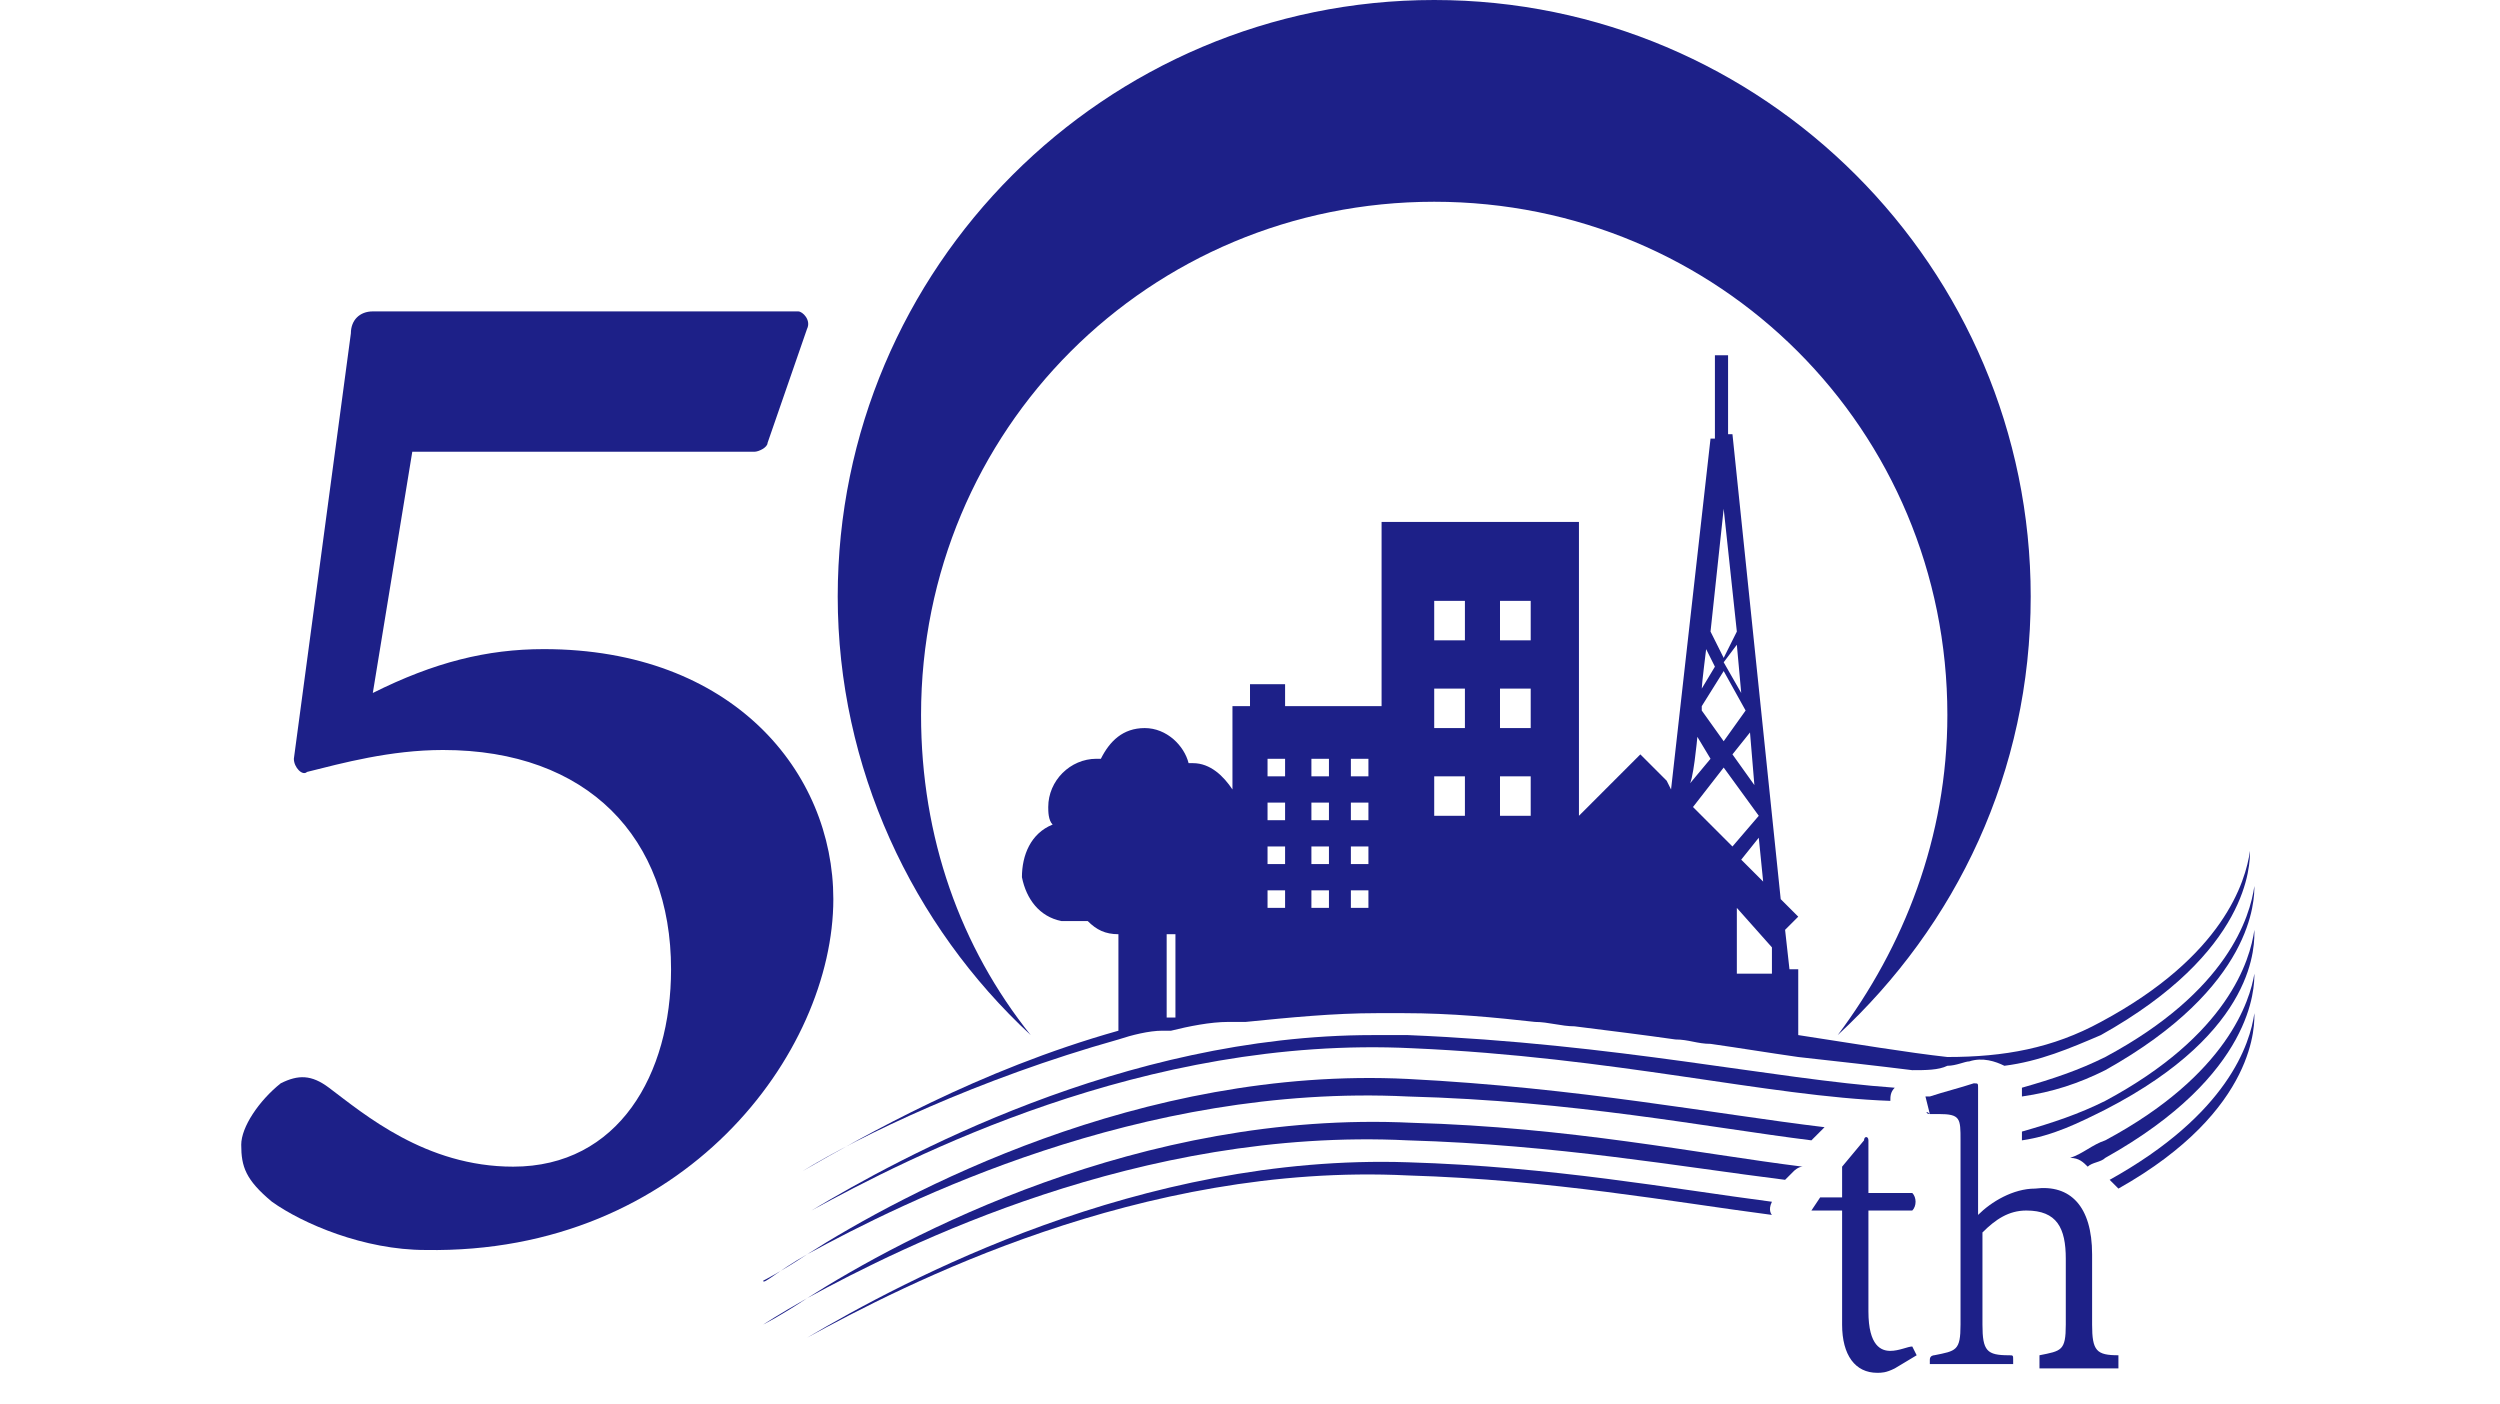
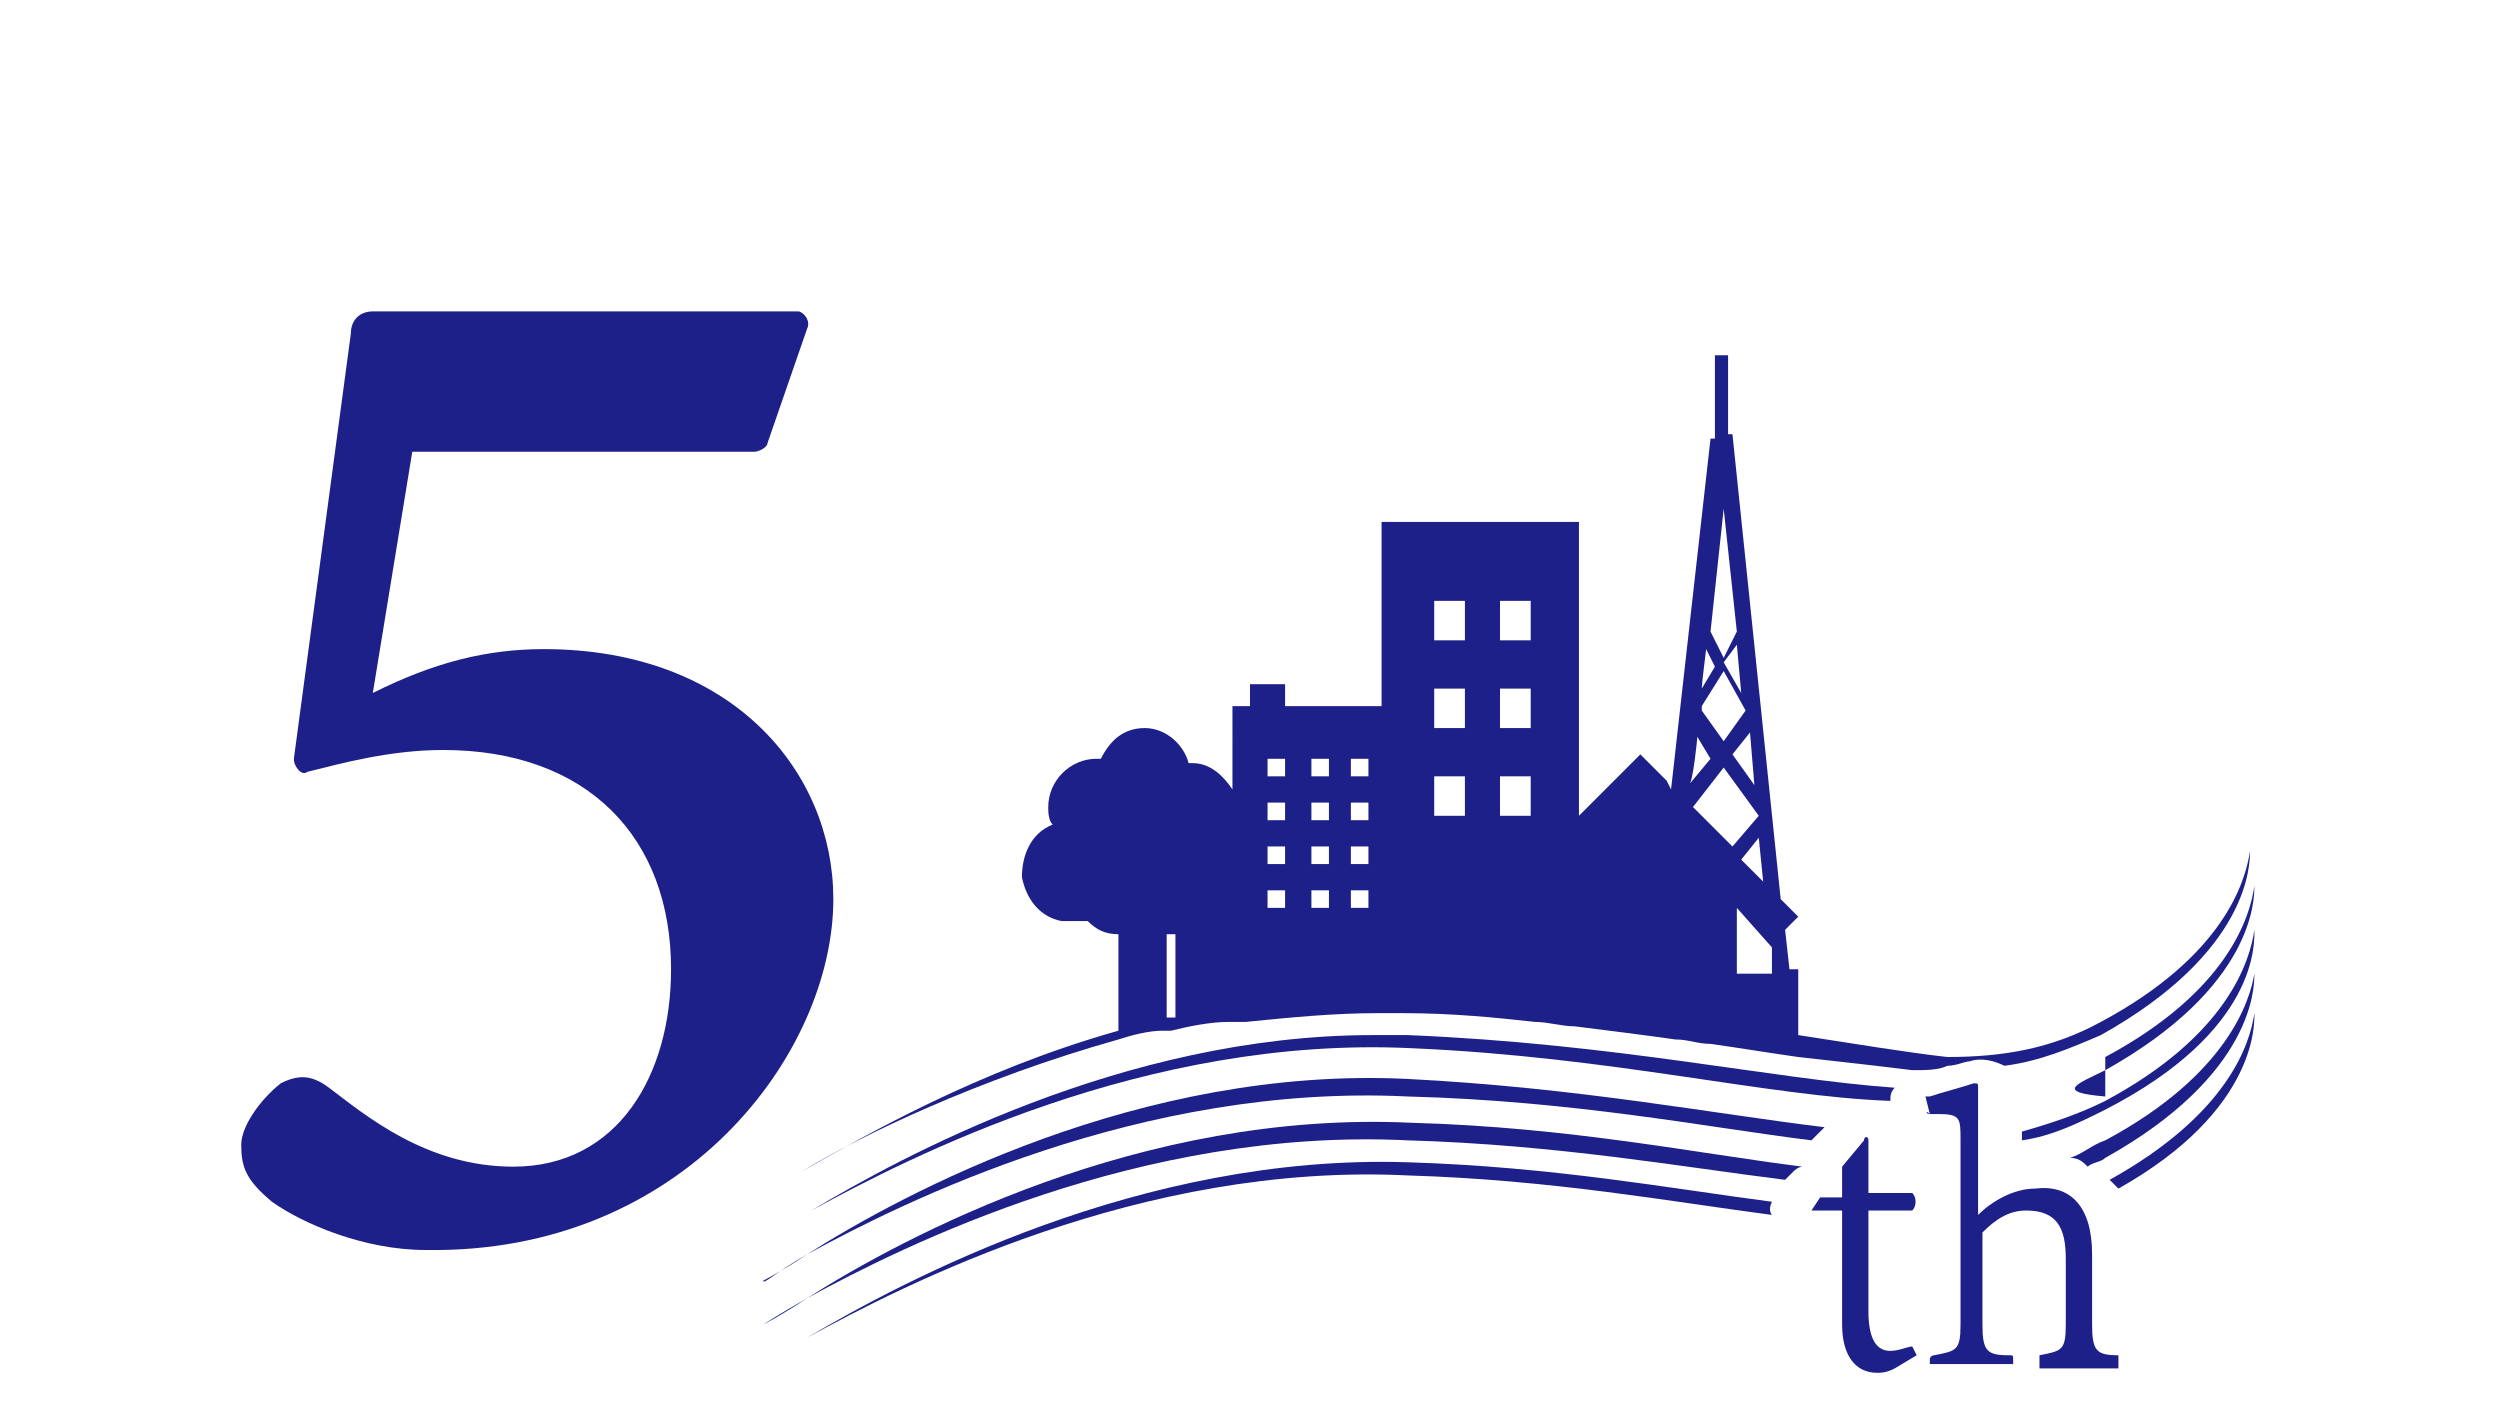
<svg xmlns="http://www.w3.org/2000/svg" version="1.1" id="_レイヤー_2" x="0px" y="0px" viewBox="0 0 57 32" style="enable-background:new 0 0 57 32;" xml:space="preserve">
  <style type="text/css">
	.st0{fill:#1D2088;}
</style>
  <path class="st0" d="M12.4,14.8c-1.3,0-2.5,0.3-3.9,1l0.9-5.5h7.8c0.1,0,0.3-0.1,0.3-0.2l0.9-2.6c0.1-0.2-0.1-0.4-0.2-0.4H8.5  C8.2,7.1,8,7.3,8,7.6l-1.3,9.7c0,0.2,0.2,0.4,0.3,0.3c0.8-0.2,1.9-0.5,3.1-0.5c3.3,0,5.2,2,5.2,5c0,2.4-1.2,4.5-3.6,4.5  c-2,0-3.4-1.2-4.2-1.8c-0.4-0.3-0.7-0.3-1.1-0.1c-0.5,0.4-0.9,1-0.9,1.4c0,0.5,0.1,0.8,0.7,1.3c0.7,0.5,2.1,1.1,3.5,1.1  c5.9,0.1,9.3-4.5,9.3-8C19,17.6,16.7,14.8,12.4,14.8" />
  <path class="st0" d="M48,26c-0.3,0.1-0.5,0.3-0.8,0.4c0.2,0,0.3,0.1,0.4,0.2c0.1-0.1,0.3-0.1,0.4-0.2c3.4-1.9,3.4-3.9,3.4-4.2  C51.3,22.8,50.8,24.5,48,26" />
  <path class="st0" d="M48.1,26.9c0.1,0.1,0.1,0.1,0.2,0.2c3.2-1.8,3.1-3.8,3.1-4C51.3,23.8,50.8,25.4,48.1,26.9" />
  <path class="st0" d="M51.4,22.1c0-0.2,0-0.4,0-0.4V22.1C51.4,22.1,51.4,22.1,51.4,22.1" />
  <path class="st0" d="M40.4,27.4c-2.3-0.3-5-0.8-8.3-0.9c-6.1-0.2-11.5,2.7-13.7,4c-0.6,0.4-1,0.6-1,0.6v0c0,0,0.4-0.2,1-0.6  c2.2-1.2,7.6-4,13.7-3.7c3.3,0.1,6,0.6,8.3,0.9C40.4,27.7,40.3,27.6,40.4,27.4" />
-   <path class="st0" d="M23.5,23.6c-1.6-2-2.5-4.5-2.5-7.3c0-6.5,5.2-11.7,11.7-11.7s11.7,5.2,11.7,11.7c0,2.8-1,5.3-2.5,7.3  c2.7-2.5,4.4-6,4.4-10C46.3,6.1,40.2,0,32.7,0S19.1,6.1,19.1,13.6C19.1,17.5,20.8,21.1,23.5,23.6" />
  <path class="st0" d="M41,23.6v-1.5h-0.2l-0.1-0.9l0.3-0.3l-0.4-0.4L39.5,9.9l-0.1,0V8.1h-0.3v1.9l-0.1,0L38.1,18L38,17.8l-0.6-0.6  l-0.6,0.6L36,18.6v-6.7h-4.5v4.2h-2.2v-0.5h-0.8v0.5h-0.4V18c-0.2-0.3-0.5-0.6-0.9-0.6c0,0-0.1,0-0.1,0c-0.1-0.4-0.5-0.8-1-0.8  c-0.5,0-0.8,0.3-1,0.7c0,0,0,0-0.1,0c-0.6,0-1.1,0.5-1.1,1.1c0,0.1,0,0.3,0.1,0.4c-0.5,0.2-0.7,0.7-0.7,1.2c0.1,0.5,0.4,0.9,0.9,1  c0.2,0,0.4,0,0.6,0c0.2,0.2,0.4,0.3,0.7,0.3c0,0,0,0,0,0v2.2c-3.2,0.9-5.8,2.4-7.2,3.2c-0.6,0.4-1,0.6-1,0.6v0c0,0,0.4-0.2,1-0.6  c1.3-0.8,4-2.1,7.2-3c0.3-0.1,0.7-0.2,1-0.2c0.1,0,0.1,0,0.2,0c0.4-0.1,0.9-0.2,1.3-0.2c0.1,0,0.2,0,0.4,0c1-0.1,2-0.2,3-0.2  c0.1,0,0.2,0,0.4,0c0,0,0.1,0,0.2,0c1.1,0,2.1,0.1,3,0.2c0.3,0,0.6,0.1,0.9,0.1c0.8,0.1,1.6,0.2,2.3,0.3c0.3,0,0.5,0.1,0.8,0.1  c0.7,0.1,1.3,0.2,2,0.3c0.9,0.1,1.8,0.2,2.6,0.3c0.3,0,0.6,0,0.8-0.1c0.2,0,0.4-0.1,0.5-0.1c0.3-0.1,0.6,0,0.8,0.1c0,0,0,0,0,0  c0.8-0.1,1.5-0.4,2.2-0.7c3.4-1.9,3.4-3.9,3.4-4.2c-0.1,0.7-0.6,2.4-3.4,3.9c-1.1,0.6-2.2,0.8-3.5,0.8C43.5,24,42.3,23.8,41,23.6   M26.8,23.2c-0.1,0-0.1,0-0.2,0v-1.9c0,0,0.1,0,0.1,0c0,0,0,0,0.1,0C26.8,21.3,26.8,23.2,26.8,23.2z M29.3,20.7h-0.4v-0.4h0.4V20.7z   M29.3,19.7h-0.4v-0.4h0.4V19.7z M29.3,18.7h-0.4v-0.4h0.4V18.7z M29.3,17.7h-0.4v-0.4h0.4V17.7z M30.3,20.7h-0.4v-0.4h0.4V20.7z   M30.3,19.7h-0.4v-0.4h0.4V19.7z M30.3,18.7h-0.4v-0.4h0.4V18.7z M30.3,17.7h-0.4v-0.4h0.4V17.7z M31.2,20.7h-0.4v-0.4h0.4V20.7z   M31.2,19.7h-0.4v-0.4h0.4V19.7z M31.2,18.7h-0.4v-0.4h0.4V18.7z M31.2,17.7h-0.4v-0.4h0.4V17.7z M33.4,18.6h-0.7v-0.9h0.7V18.6z   M33.4,16.6h-0.7v-0.9h0.7V16.6z M33.4,14.6h-0.7v-0.9h0.7V14.6z M34.9,18.6h-0.7v-0.9h0.7V18.6z M34.9,16.6h-0.7v-0.9h0.7V16.6z   M34.9,14.6h-0.7v-0.9h0.7V14.6z M40.2,20.1l-0.5-0.5l0.4-0.5L40.2,20.1L40.2,20.1z M40,17.9l-0.5-0.7l0.4-0.5L40,17.9z M39.7,15.8  l-0.4-0.7l0.3-0.4C39.6,14.7,39.7,15.8,39.7,15.8z M39.3,11.6l0.3,2.8l-0.3,0.6L39,14.4L39.3,11.6z M38.9,14.8l0.2,0.4l-0.3,0.5  C38.8,15.6,38.9,14.8,38.9,14.8z M38.8,16.1l0.5-0.8l0.5,0.9l-0.5,0.7l-0.5-0.7L38.8,16.1L38.8,16.1z M38.7,16.8l0.3,0.5l-0.5,0.6  C38.6,17.9,38.7,16.8,38.7,16.8z M38.6,18.4l0.7-0.9l0.8,1.1l-0.6,0.7L38.6,18.4L38.6,18.4z M39.6,22.2v-1.5l0.8,0.9l0,0.6H39.6z" />
-   <path class="st0" d="M48,24.4c3.4-1.9,3.4-3.9,3.4-4.2c-0.1,0.7-0.6,2.4-3.4,3.9c-0.6,0.3-1.2,0.5-1.9,0.7c0,0,0,0.1,0,0.1V25  C46.8,24.9,47.4,24.7,48,24.4" />
+   <path class="st0" d="M48,24.4c3.4-1.9,3.4-3.9,3.4-4.2c-0.1,0.7-0.6,2.4-3.4,3.9c0,0,0,0.1,0,0.1V25  C46.8,24.9,47.4,24.7,48,24.4" />
  <path class="st0" d="M51.4,21.2c-0.1,0.7-0.6,2.4-3.4,3.9c-0.6,0.3-1.2,0.5-1.9,0.7V26c0.7-0.1,1.3-0.4,1.9-0.7  C51.5,23.5,51.4,21.5,51.4,21.2" />
  <path class="st0" d="M18.4,28.6c-0.6,0.4-1,0.6-1,0.6v0C17.4,29.3,17.7,29,18.4,28.6c2.2-1.2,7.6-3.9,13.7-3.6  c3.8,0.1,6.8,0.7,9.2,1l0.3-0.3c-2.5-0.3-5.6-0.9-9.5-1.1C26,24.3,20.6,27.2,18.4,28.6" />
  <path class="st0" d="M43.1,25.1c0-0.1,0-0.2,0.1-0.3c-2.8-0.2-6.3-1-11.1-1.2c-0.2,0-0.3,0-0.5,0c0,0,0,0,0,0c-0.1,0-0.2,0-0.3,0  c-5.7,0-10.8,2.8-12.8,4c-0.6,0.4-1,0.6-1,0.6v0c0,0,0.4-0.2,1-0.6c2.2-1.2,7.6-4,13.7-3.7C36.8,24.1,40.3,25,43.1,25.1L43.1,25.1z" />
  <path class="st0" d="M18.4,29.6c-0.6,0.4-1,0.6-1,0.6v0C17.4,30.2,17.7,30,18.4,29.6c2.2-1.2,7.6-3.9,13.7-3.6  c3.4,0.1,6.2,0.6,8.6,0.9l0.2-0.2c0,0,0.1-0.1,0.2-0.1c-2.4-0.3-5.3-0.9-8.9-1C26,25.3,20.6,28.2,18.4,29.6" />
  <path class="st0" d="M43.1,30.8c-0.2,0-0.5-0.1-0.5-0.9v-2.3h1c0.1-0.1,0.1-0.3,0-0.4h-1v-1.2c0-0.1-0.1-0.1-0.1,0L42,26.6  c0,0,0,0.1,0,0.1v0.6h-0.4c0,0-0.1,0-0.1,0l-0.2,0.3c0,0,0,0,0,0h0.7v2.6c0,0.7,0.3,1.1,0.8,1.1c0.1,0,0.2,0,0.4-0.1l0.5-0.3  c0,0,0,0,0,0c0,0-0.1-0.2-0.1-0.2c0,0,0,0,0,0C43.5,30.7,43.3,30.8,43.1,30.8" />
  <path class="st0" d="M44,25.4c0,0,0.1,0,0.2,0c0.5,0,0.5,0.1,0.5,0.6v4.2c0,0.6-0.1,0.6-0.6,0.7c0,0-0.1,0-0.1,0.1v0.1  c0,0,0,0,0.1,0h1.8c0,0,0,0,0,0v-0.1c0-0.1,0-0.1-0.1-0.1c-0.5,0-0.6-0.1-0.6-0.7v-2.1c0.3-0.3,0.6-0.5,1-0.5c0.7,0,0.9,0.4,0.9,1.1  v1.5c0,0.6-0.1,0.6-0.6,0.7c0,0,0,0,0,0.1v0.2c0,0,0,0,0,0h1.8c0,0,0,0,0,0V31c0,0,0-0.1,0-0.1c-0.5,0-0.6-0.1-0.6-0.7v-1.6  c0-1.1-0.5-1.6-1.3-1.5c-0.5,0-1,0.3-1.3,0.6v-2.9c0-0.1,0-0.1-0.1-0.1c-0.3,0.1-0.7,0.2-1,0.3c0,0-0.1,0-0.1,0c0,0,0,0,0,0L44,25.4  C43.9,25.3,43.9,25.4,44,25.4" />
</svg>